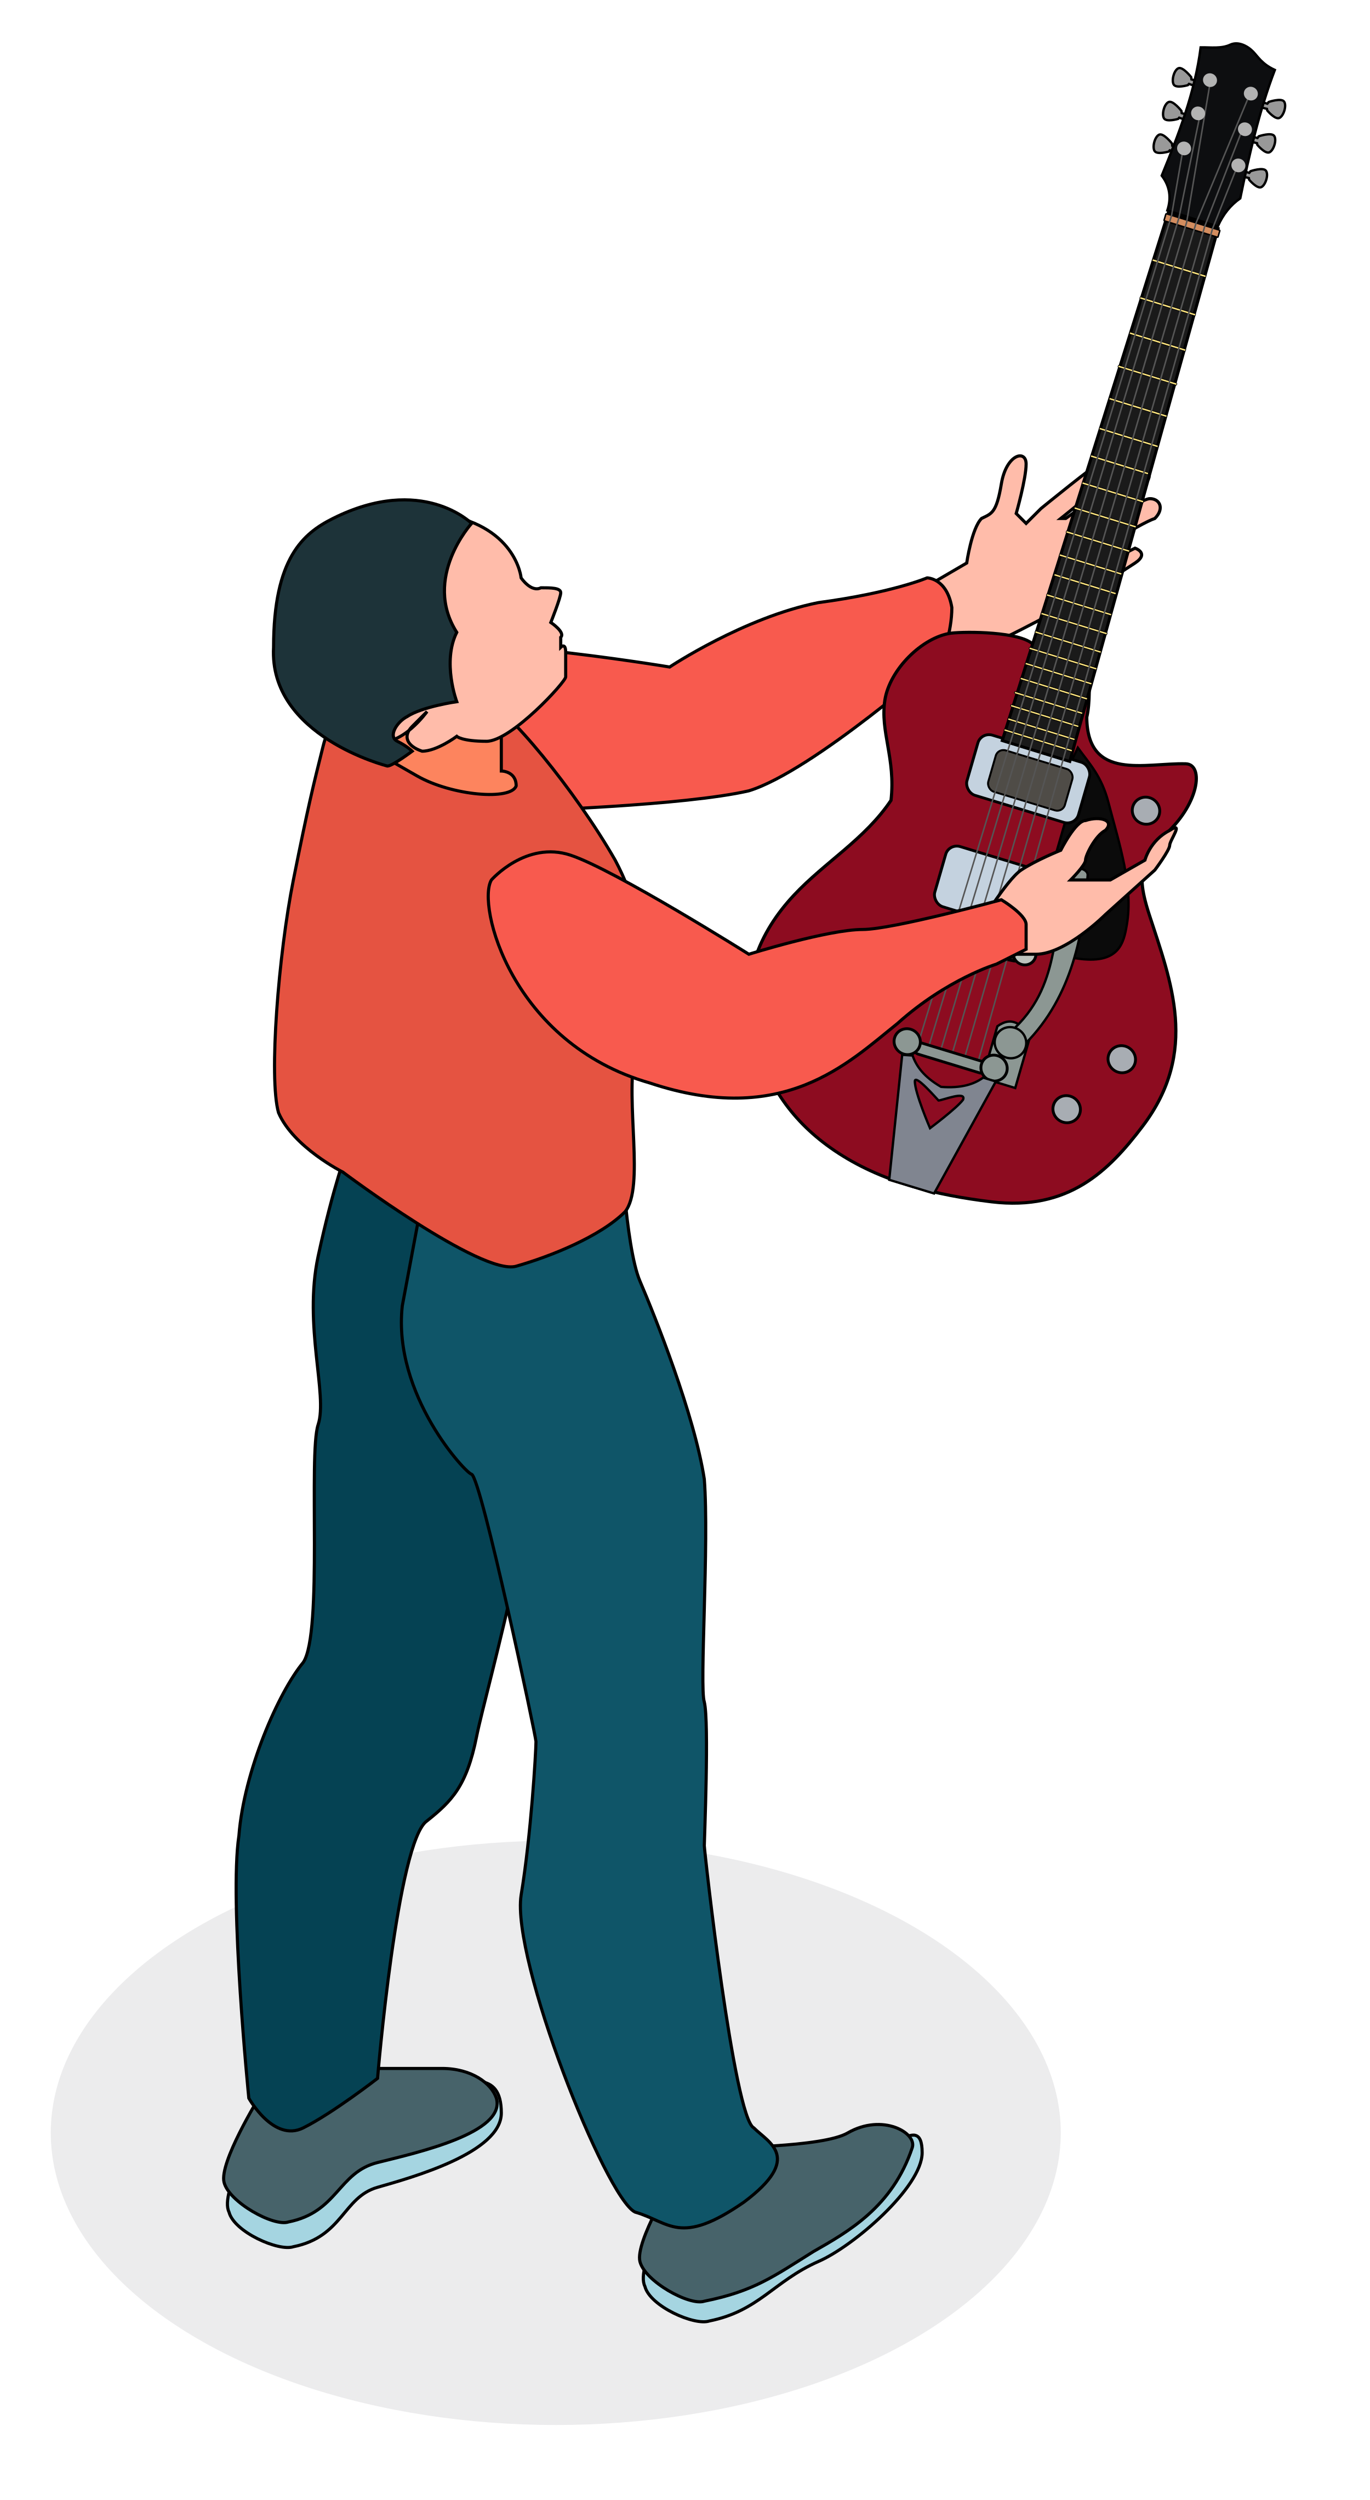
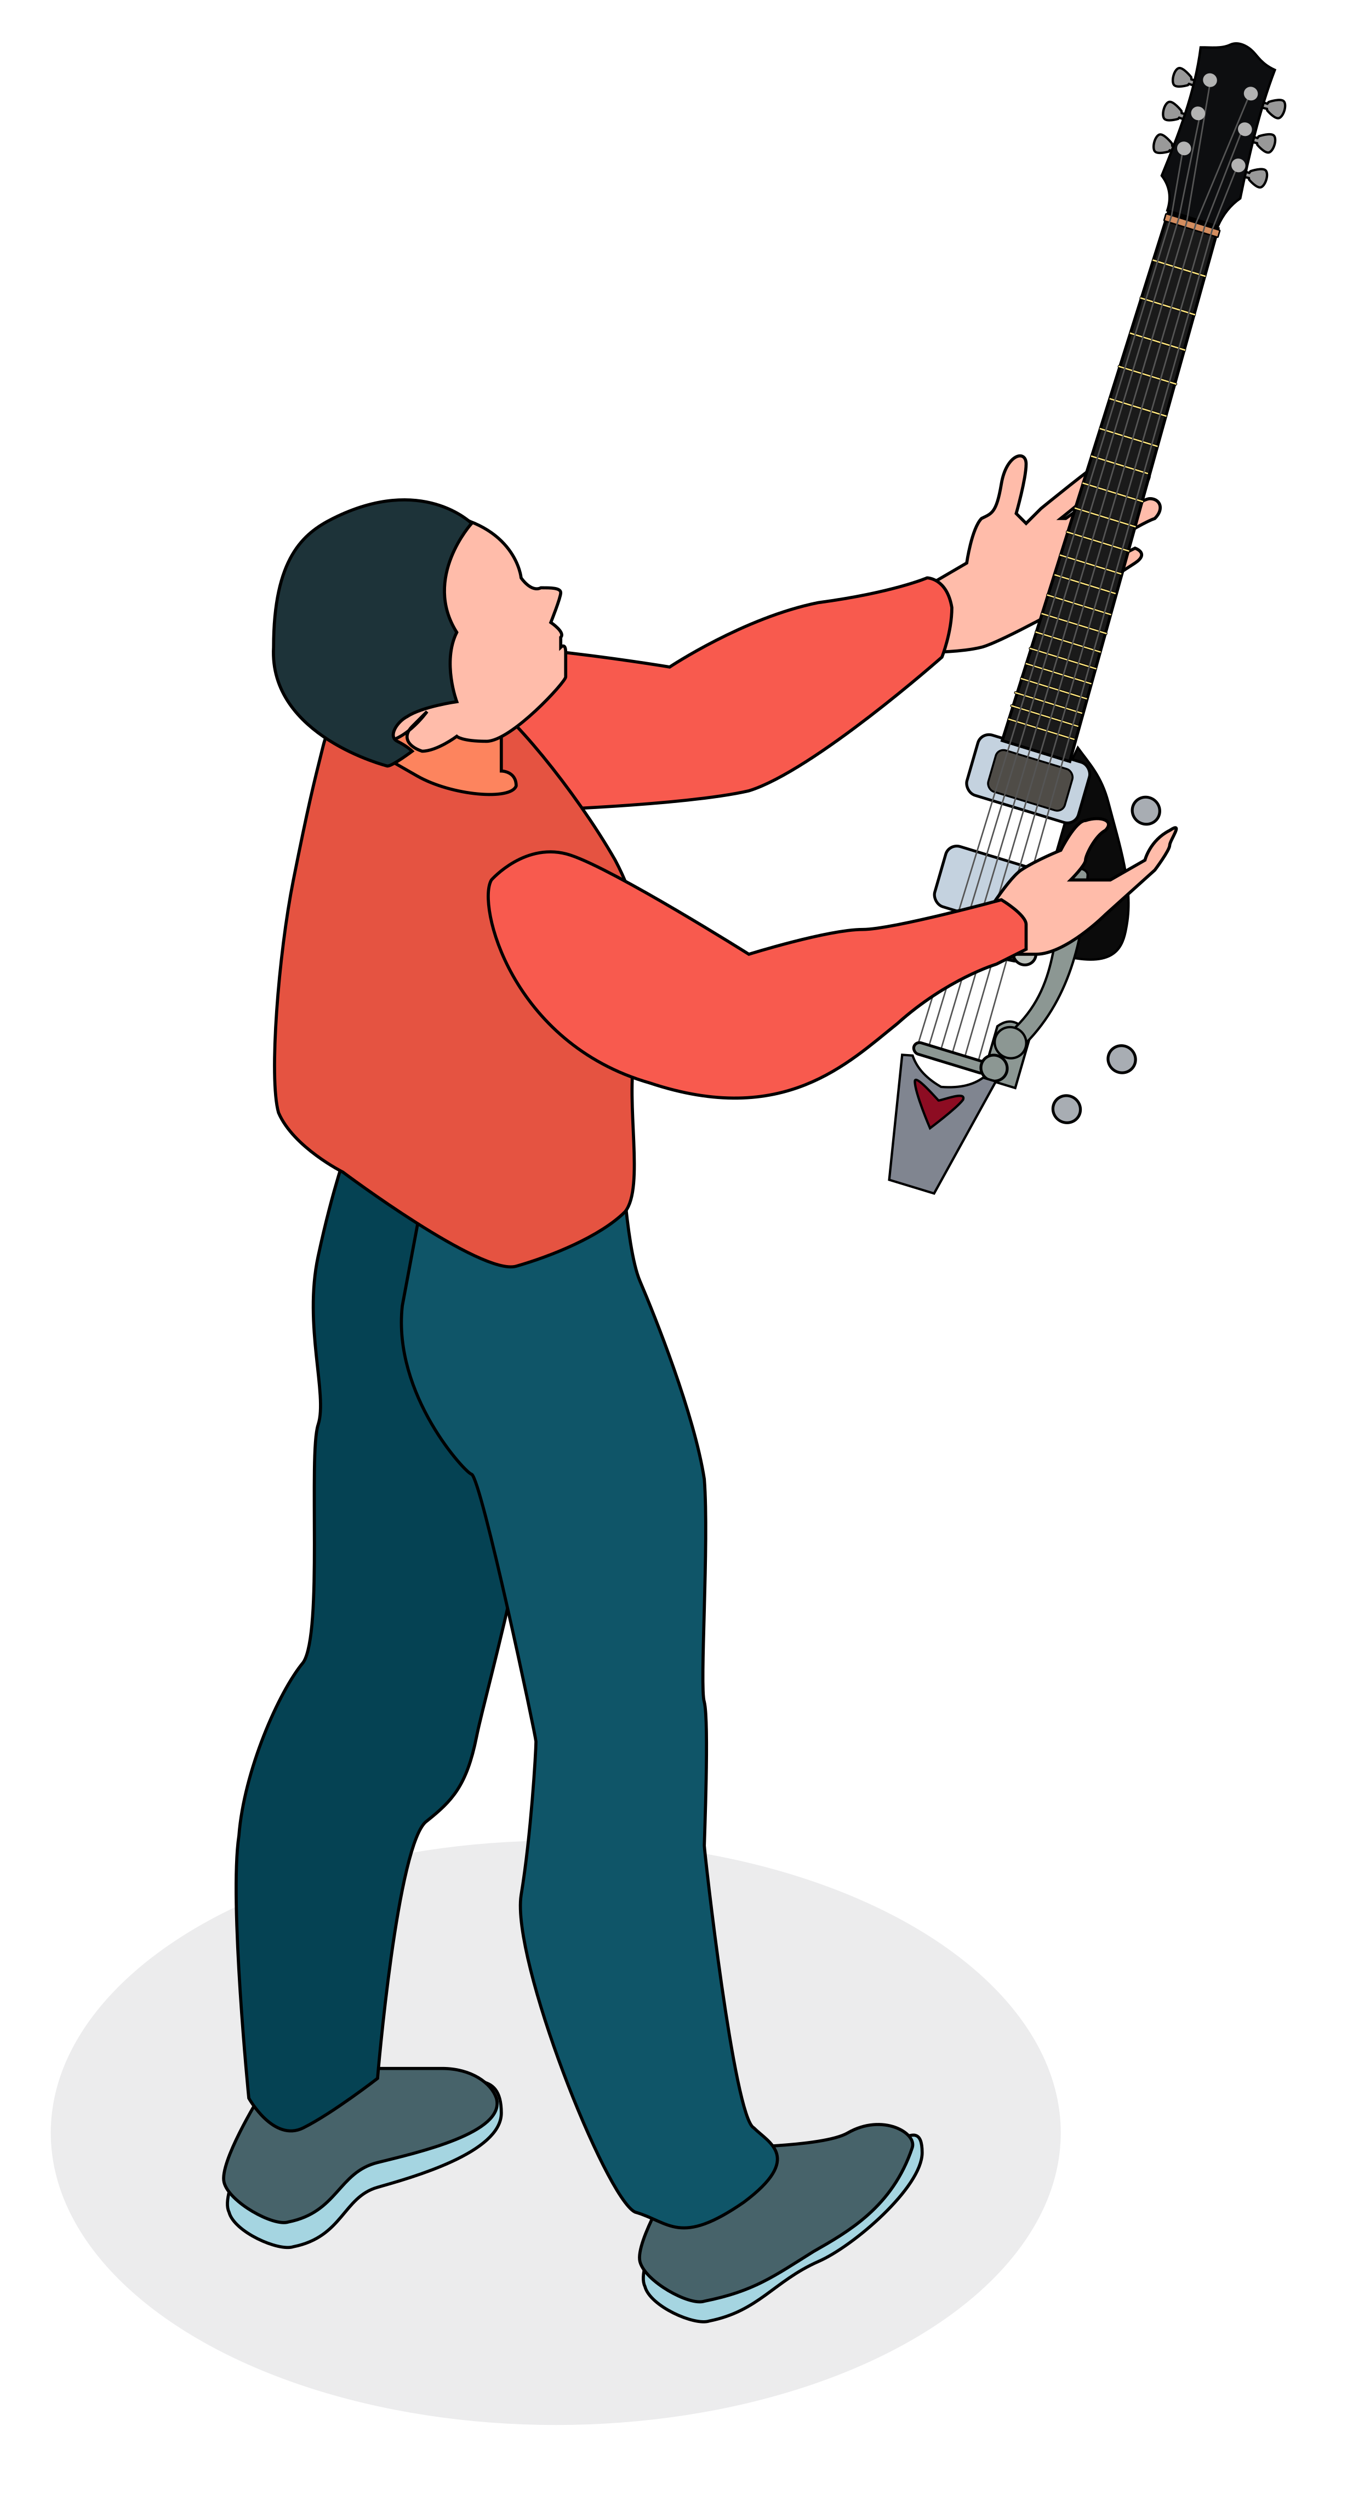
<svg xmlns="http://www.w3.org/2000/svg" xmlns:ns1="http://www.inkscape.org/namespaces/inkscape" xmlns:ns2="http://sodipodi.sourceforge.net/DTD/sodipodi-0.dtd" width="131.744mm" height="240.341mm" viewBox="0 0 131.744 240.341" version="1.1" id="svg6514" xml:space="preserve" ns1:version="1.2.2 (b0a8486, 2022-12-01)" ns2:docname="manwithredelecguitar.svg">
  <ns2:namedview id="namedview6516" pagecolor="#ffffff" bordercolor="#000000" borderopacity="0.25" ns1:showpageshadow="2" ns1:pageopacity="0.0" ns1:pagecheckerboard="0" ns1:deskcolor="#d1d1d1" ns1:document-units="mm" showgrid="false" ns1:zoom="0.84541947" ns1:cx="308.72248" ns1:cy="505.66614" ns1:window-width="1652" ns1:window-height="1099" ns1:window-x="1" ns1:window-y="25" ns1:window-maximized="0" ns1:current-layer="g4244" />
  <defs id="defs6511">
    <radialGradient id="weatherballoon-a" cx="12.611" cy="8.989" r="18.569" fx="12.611" fy="8.989" gradientTransform="scale(0.983,1.017)" gradientUnits="userSpaceOnUse">
      <stop offset="0%" stop-color="#FFF" id="stop7" />
      <stop offset="100%" stop-color="#C5ECF3" id="stop9" />
    </radialGradient>
  </defs>
  <g ns1:label="Layer 1" ns1:groupmode="layer" id="layer1" transform="translate(8.6,-74.961)">
    <g id="g11" transform="matrix(1.587,0,0,1.587,54.472,6.933)" style="fill:none">
      <g transform="translate(3)" id="g15">
        <g transform="translate(0,57)" id="g45" />
      </g>
      <g id="g4173" transform="matrix(3,0,0,3,-40.167,-98.625)">
        <g transform="translate(0.667,-0.667)" id="g4244">
          <g id="g7922">
            <ellipse cx="10.7" cy="90.9" rx="10.2" ry="5.9" id="ellipse13" style="opacity:0.1;fill:#414046" />
            <path transform="translate(3)" d="M 14.8,59.9 16,59.2 c 0,0 0.1,-0.7 0.3,-0.9 0.2,-0.1 0.3,-0.1 0.4,-0.7 0.1,-0.6 0.5,-0.7 0.5,-0.4 0,0.3 -0.2,1 -0.2,1 l 0.2,0.2 0.3,-0.3 c 0,0 1.1,-0.9 1.3,-1 0.2,-0.1 0.5,0 0.3,0.2 -0.2,0.2 -1.2,1 -1.2,1 H 18 c 0,0 1.4,-1 1.5,-1 0.1,0 0.3,0.1 0.1,0.3 -0.2,0.2 -1.4,1.1 -1.4,1.1 h 0.1 c 0,0 1.2,-0.8 1.4,-0.8 0.2,0 0.3,0.2 0.1,0.4 -0.3,0.1 -1.4,0.8 -1.4,0.8 v 0.3 c 0,0 1,-0.5 1,-0.5 0,0 0.3,0.1 0,0.3 -0.3,0.2 -1.1,0.7 -1.1,0.7 0,0 -1.6,0.9 -2,1 -0.4,0.1 -1,0.1 -1,0.1 0,0 -1.5,0.4 -1.5,0.2 0.3,0 1,-1.3 1,-1.3 z" id="path17" ns1:connector-curvature="0" style="fill:#ffbcaa;fill-opacity:1;stroke:#000000;stroke-width:0.063;stroke-dasharray:none;stroke-opacity:1" />
            <g style="fill:none;stroke:#000000;stroke-width:0.063;stroke-dasharray:none;stroke-opacity:1" transform="translate(3,89)" id="g47">
              <path d="m 1.7,1.8 c 0,0 -0.8,1.3 -0.6,1.7 0.1,0.4 1,0.8 1.3,0.7 C 3.4,4 3.4,3.2 4.1,3 4.8,2.8 6.6,2.3 6.6,1.5 6.6,0.6 5.9,0.9 5.3,0.9 4.7,0.9 2.6,1.1 2.6,1.1 Z" id="path49" ns1:connector-curvature="0" style="fill:#a5d5e1;stroke:#000000;stroke-width:0.063;stroke-dasharray:none;stroke-opacity:1" />
              <path d="m 1.7,1.2 c 0,0 -0.8,1.3 -0.7,1.7 0.1,0.4 1,0.9 1.3,0.8 1,-0.2 1,-1 1.8,-1.2 C 4.9,2.3 6.7,1.9 6.5,1.2 6.4,0.9 6,0.6 5.4,0.6 c -0.6,0 -2.8,0 -2.8,0 z" id="path51" ns1:connector-curvature="0" style="fill:#47636a;fill-opacity:1;stroke:#000000;stroke-width:0.063;stroke-dasharray:none;stroke-opacity:1" />
            </g>
            <g style="fill:none;stroke:#000000;stroke-width:0.063;stroke-dasharray:none;stroke-opacity:1" transform="translate(12,90)" id="g53">
              <path d="M 1.1,2.3 C 1.1,2.3 0.3,3.6 0.5,4 0.6,4.4 1.5,4.8 1.8,4.7 2.8,4.5 3.1,3.9 4,3.5 4.7,3.2 6.1,2 6.1,1.3 6.1,0.4 5.3,1.5 4.7,1.5 4.1,1.5 2,1.7 2,1.7 Z" id="path55" ns1:connector-curvature="0" style="fill:#a5d5e1;stroke:#000000;stroke-width:0.063;stroke-dasharray:none;stroke-opacity:1" />
              <path d="m 1.1,1.8 c 0,0 -0.8,1.3 -0.7,1.7 0.1,0.4 1,0.9 1.3,0.8 1,-0.2 1.4,-0.5 2.2,-1 C 4.6,2.9 5.5,2.4 5.9,1.2 6,0.9 5.3,0.5 4.6,0.9 4.1,1.2 2,1.2 2,1.2 Z" id="path57" ns1:connector-curvature="0" style="fill:#47636a;fill-opacity:1;stroke:#000000;stroke-width:0.063;stroke-dasharray:none;stroke-opacity:1" />
            </g>
            <g style="fill:none;stroke:#000000;stroke-width:0.063;stroke-dasharray:none;stroke-opacity:1" transform="translate(4,70)" id="g59">
              <path d="M 2.5,1 C 2.5,1 2.2,1.8 1.9,3.2 1.6,4.6 2.1,6 1.9,6.6 1.7,7.2 2,10.8 1.6,11.4 1.1,12 0.4,13.6 0.3,14.9 c -0.2,1.3 0.2,5.3 0.2,5.3 0,0 0.5,0.9 1.1,0.6 0.6,-0.3 1.5,-1 1.5,-1 0,0 0.4,-4.8 1,-5.2 0.5,-0.4 0.8,-0.7 1,-1.7 C 5.3,11.9 6.6,7.5 6.6,4.3 6.6,2.5 5.3,1.6 4.1,1.2 3.3,1.1 2.5,1 2.5,1 Z" id="path61" ns1:connector-curvature="0" style="fill:#054253;stroke:#000000;stroke-width:0.063;stroke-dasharray:none;stroke-opacity:1" />
              <path d="M 3.6,4.2 4.2,1 8,0.7 c 0,0 0.1,2.3 0.4,3 0.3,0.7 1.1,2.7 1.3,4 0.1,1.3 -0.1,4.2 0,4.5 0.1,0.4 0,2.8 0,2.9 0,0.1 0.6,5.5 1,5.7 0.3,0.3 1,0.6 -0.2,1.5 C 9.2,23.2 9,22.7 8.3,22.5 7.7,22.2 5.8,17.4 6,16.1 6.2,14.9 6.3,13.2 6.3,13 6.3,12.9 5.2,7.7 5,7.6 4.9,7.6 3.4,6 3.6,4.2 Z" id="path63" ns1:connector-curvature="0" style="fill:#0f5568;stroke:#000000;stroke-width:0.063;stroke-dasharray:none;stroke-opacity:1" />
            </g>
            <path transform="translate(3,57)" d="m 3.3,6.1 c 0,0 0.1,-1.6 1,-2.1 0.9,-0.5 5.7,0.3 5.7,0.3 0,0 1.5,-1 3,-1.3 1.5,-0.2 2.2,-0.5 2.2,-0.5 0,0 0.4,0 0.5,0.6 0,0.5 -0.2,1 -0.2,1 0,0 -2.6,2.3 -3.9,2.7 -1.3,0.3 -4.5,0.4 -4.5,0.4 0,0 -3.4,1 -3.8,-1.1 z" id="path65" ns1:connector-curvature="0" style="fill:#f85a4e;stroke:#000000;stroke-width:0.063;stroke-dasharray:none;stroke-opacity:1" />
            <path transform="translate(3,57)" d="M 3.7,5 C 3.7,5 3.2,5.1 3,5.9 2.8,6.7 2.7,7.1 2.4,8.6 c -0.3,1.5 -0.5,4 -0.3,4.7 0.3,0.7 1.3,1.2 1.3,1.2 0,0 2.8,2.1 3.5,1.9 0.7,-0.2 1.7,-0.6 2.2,-1.1 0.4,-0.5 0,-2.2 0.2,-3.2 C 9.5,11.1 9.7,9.7 8.9,8.2 8.1,6.8 6.7,5.1 6.2,4.9 5.7,4.8 3.7,5 3.7,5 Z" id="path67" ns1:connector-curvature="0" style="fill:#e55341;stroke:#000000;stroke-width:0.063;stroke-dasharray:none;stroke-opacity:1" />
            <path transform="translate(3,57)" d="M 4,5 3.9,5.5 C 3.8,5.8 3.9,6 4.2,6.1 L 4.9,6.5 C 5.6,6.9 6.8,7 6.9,6.7 6.9,6.4 6.6,6.4 6.6,6.4 c 0,0 0,-0.1 0,-0.5 0,-0.4 0,-0.8 0,-0.8 z" id="path69" ns1:connector-curvature="0" style="fill:#fd845e;stroke:#000000;stroke-width:0.063;stroke-dasharray:none;stroke-opacity:1" />
            <path transform="translate(3,57)" d="M 2.9,1.8 C 3,1.8 3.7,0.9 5.3,1.2 6.9,1.4 7,2.5 7,2.5 c 0,0 0.2,0.3 0.4,0.2 0.2,0 0.4,0 0.4,0.1 0,0.1 -0.2,0.6 -0.2,0.6 0,0 0.3,0.2 0.2,0.3 0,0.1 0,0.2 0,0.2 0,0 0.1,-0.1 0.1,0.1 0,0.2 0,0.4 0,0.5 C 7.9,4.6 6.8,5.8 6.3,5.8 5.8,5.8 5.7,5.7 5.7,5.7 5.7,5.7 5.3,6 5,6 4.7,5.9 4.6,5.7 4.8,5.5 5,5.3 5.1,5.2 5.1,5.2 5.1,5.2 4.6,5.9 4.1,5.8 3.5,5.7 2.3,5.3 2.3,4.2 2.1,2.3 2.7,1.9 2.9,1.8 Z" id="path71" ns1:connector-curvature="0" style="fill:#ffbcaa;stroke:#000000;stroke-width:0.063;stroke-dasharray:none;stroke-opacity:1" />
            <path transform="translate(3,57)" d="M 6,1.4 C 6,1.4 5,2.5 5.7,3.6 5.4,4.2 5.7,5 5.7,5 5.7,5 5,5.1 4.7,5.3 4.5,5.4 4.3,5.7 4.5,5.8 4.7,5.9 4.8,6 4.8,6 4.8,6 4.4,6.3 4.3,6.3 4.3,6.3 1.9,5.7 2,3.9 2,2.1 2.6,1.6 3.2,1.3 5,0.4 6,1.4 6,1.4 Z" id="path79" ns1:connector-curvature="0" style="fill:#1d3339;fill-opacity:1;stroke:#000000;stroke-width:0.063;stroke-dasharray:none;stroke-opacity:1" />
            <g id="g18041" transform="matrix(0.046,0.014,-0.013,0.045,17.646,30.021)">
-               <path id="path32016" ns2:nodetypes="ccscsssssscscsc" style="fill:#8d0c20;fill-rule:evenodd;stroke:#000000;stroke-width:1.343px" d="m 256.78,614.27 c 2.25,7.93 4.8,15.25 5.15,21.88 7.73,26.48 28.98,11.37 45.4,6.76 7.54,-2.12 10.33,15.36 -0.83,33 -2.17,13.04 -9.4,14.17 3.58,33.67 16.64,25 36.22,50.27 22.08,88.21 -8.51,22.83 -20.04,44.35 -52.19,50.19 -23.08,4.19 -46.84,5.75 -69.32,-1.42 -20.91,-6.67 -34.27,-18.87 -44.36,-34.34 -15.12,-23.19 -11.18,-46.82 -1.86,-65.81 8.67,-17.65 22.19,-32.11 28.18,-51.43 -2.97,-17.91 -12.47,-26.89 -14.16,-40.56 -1.63,-13.26 7.8,-30.61 18.82,-35.88 6.29,-2.81 27.72,-9.3 34.45,-5.75 3,1.58 -1.37,29.77 0.81,32.57" />
              <path id="path16065" ns2:nodetypes="cssscccc" style="fill:#0b0b0b;fill-rule:evenodd;stroke:#000000;stroke-width:1px" d="m 261.88,649.82 c 6.68,5.21 12.89,8.76 18.69,18.68 9.5,16.25 19.9,31.44 21.72,48.24 0.83,7.66 1.78,17.62 -16.67,20.2 -6.63,0.93 -13.47,-4.68 -20.2,-11.11 v -69.7 h -4.55 z" />
              <rect id="rect16067" style="fill:#4f4c47;fill-rule:evenodd;stroke:#000000;stroke-width:0.832;stroke-linecap:round" ry="3.436" height="18.551" width="33.641" y="709.48" x="229.69" />
              <rect id="rect18009" style="fill:#c4d2df;fill-rule:evenodd;stroke:#000000;stroke-width:1.211;stroke-linecap:round" ry="5.003" height="27.01" width="48.981" y="705.38" x="220.98" />
              <rect id="rect18007" style="fill:#c4d2df;fill-rule:evenodd;stroke:#000000;stroke-width:1.211;stroke-linecap:round" ry="5.003" height="27.01" width="48.981" y="655.38" x="220.98" />
              <rect id="rect18011" style="fill:#4f4c47;fill-rule:evenodd;stroke:#000000;stroke-width:0.832;stroke-linecap:round" ry="3.436" height="18.551" width="33.641" y="659.99" x="229.69" />
              <path id="path18025" ns2:nodetypes="cccccc" style="fill:#8c9793;fill-rule:evenodd;stroke:#000000;stroke-width:1px" d="m 261.88,787.45 v -12.63 c 4.8,-6.29 9.6,-3.65 14.4,0 v 23.24 h -13.89 z" />
              <path id="path16057" ns2:nodetypes="ccssccccc" style="fill:#999999;fill-rule:evenodd;stroke:#000000;stroke-width:1.001px" d="m 264.5,393.38 0.31,0.65 c 0,0 4.36,2.95 5.81,1.5 1.44,-1.45 1.52,-5.98 -0.03,-7.29 -1.56,-1.31 -6.19,2.07 -6.19,2.07 l -0.36,0.89 -2.51,0.01 0.01,2.31 z" />
              <path id="path16059" ns2:nodetypes="ccssccccc" style="fill:#999999;fill-rule:evenodd;stroke:#000000;stroke-width:1.001px" d="m 263.74,377.97 0.31,0.66 c 0,0 4.36,2.95 5.81,1.5 1.44,-1.45 1.52,-5.99 -0.03,-7.3 -1.56,-1.3 -6.19,2.07 -6.19,2.07 l -0.35,0.9 -2.52,0.01 0.01,2.31 z" />
              <path id="path16061" ns2:nodetypes="ccssccccc" style="fill:#999999;fill-rule:evenodd;stroke:#000000;stroke-width:1.001px" d="m 263.74,362.57 0.31,0.65 c 0,0 4.36,2.95 5.81,1.5 1.44,-1.45 1.52,-5.98 -0.03,-7.29 -1.56,-1.31 -6.19,2.07 -6.19,2.07 l -0.35,0.89 -2.52,0.01 0.01,2.31 z" />
              <path id="path32014" ns2:nodetypes="ccssccccc" style="fill:#999999;fill-rule:evenodd;stroke:#000000;stroke-width:1.001px" d="m 229.36,362.06 -0.31,0.66 c 0,0 -4.36,2.95 -5.81,1.5 -1.44,-1.45 -1.52,-5.99 0.03,-7.3 1.56,-1.3 6.19,2.07 6.19,2.07 l 0.36,0.9 2.51,0.01 -0.01,2.31 z" />
              <path id="path16053" ns2:nodetypes="ccssccccc" style="fill:#999999;fill-rule:evenodd;stroke:#000000;stroke-width:1.001px" d="m 229.36,377.22 -0.31,0.65 c 0,0 -4.36,2.95 -5.81,1.5 -1.44,-1.45 -1.52,-5.99 0.03,-7.29 1.56,-1.31 6.19,2.07 6.19,2.07 l 0.36,0.89 2.51,0.01 -0.01,2.31 z" />
              <path id="path16055" ns2:nodetypes="ccssccccc" style="fill:#999999;fill-rule:evenodd;stroke:#000000;stroke-width:1.001px" d="m 229.36,391.86 -0.31,0.66 c 0,0 -4.36,2.94 -5.81,1.5 -1.44,-1.45 -1.52,-5.99 0.03,-7.3 1.56,-1.3 6.19,2.07 6.19,2.07 l 0.36,0.9 2.51,0.01 -0.01,2.31 z" />
              <path id="path16063" ns2:nodetypes="cccsscccc" style="fill:#0d0e10;fill-rule:evenodd;stroke:#000000;stroke-width:1px" d="m 235.37,416.98 c 0.2,-5.7 -1.81,-10.3 -6.32,-13.64 2.02,-19.28 3.7,-38.55 0.76,-57.83 4.07,-1.32 8.51,-1.98 11.62,-4.8 2.81,-2.55 7.13,-1.71 10.1,0 2.55,1.47 5.03,4 10.86,4.8 -1.51,18.7 -0.48,37.96 1.01,57.32 -3.11,3.97 -5.07,8.75 -5.81,14.4 z" />
              <path id="path32032" style="fill:#1a1a1a;fill-rule:evenodd;stroke:#000000;stroke-width:1.272px" d="m 236.01,417.97 -5.47,238.42 29.69,0.12 -2.28,-238.45 z" />
-               <rect id="rect32034" ry="0.19" style="fill:#ffe680;fill-rule:evenodd;stroke:#000000;stroke-width:0.287" transform="matrix(1,0.004,-0.004,1,0,0)" height="0.871" width="29.858" y="650.33" x="232.67" />
              <rect id="rect32036" ry="0.19" style="fill:#ffe680;fill-rule:evenodd;stroke:#000000;stroke-width:0.285" transform="matrix(1,0.004,-0.004,1,0,0)" height="0.873" width="29.404" y="645.35" x="232.89" />
              <rect id="rect32038" ry="0.19" style="fill:#ffe680;fill-rule:evenodd;stroke:#000000;stroke-width:0.287" transform="matrix(1,0.004,-0.004,1,0,0)" height="0.871" width="29.858" y="639.48" x="232.44" />
              <rect id="rect32040" ry="0.19" style="fill:#ffe680;fill-rule:evenodd;stroke:#000000;stroke-width:0.287" transform="matrix(1,0.004,-0.004,1,0,0)" height="0.871" width="29.858" y="633.6" x="232.44" />
              <rect id="rect32042" ry="0.19" style="fill:#ffe680;fill-rule:evenodd;stroke:#000000;stroke-width:0.285" transform="matrix(1,0.004,-0.004,1,0,0)" height="0.873" width="29.404" y="627.05" x="233.12" />
              <rect id="rect32044" ry="0.19" style="fill:#ffe680;fill-rule:evenodd;stroke:#000000;stroke-width:0.284" transform="matrix(1,0.004,-0.004,1,0,0)" height="0.874" width="29.177" y="620.27" x="233.35" />
              <rect id="rect32046" ry="0.19" style="fill:#ffe680;fill-rule:evenodd;stroke:#000000;stroke-width:0.286" transform="matrix(1,0.004,-0.004,1,0,0)" height="0.872" width="29.631" y="613.49" x="233.12" />
              <rect id="rect32048" ry="0.19" style="fill:#ffe680;fill-rule:evenodd;stroke:#000000;stroke-width:0.283" transform="matrix(1,0.004,-0.004,1,0,0)" height="0.875" width="28.95" y="606.03" x="233.58" />
              <rect id="rect32050" ry="0.19" style="fill:#ffe680;fill-rule:evenodd;stroke:#000000;stroke-width:0.283" transform="matrix(1,0.004,-0.004,1,0,0)" height="0.875" width="28.95" y="597.67" x="233.81" />
              <rect id="rect32052" ry="0.191" style="fill:#ffe680;fill-rule:evenodd;stroke:#000000;stroke-width:0.281" transform="matrix(1,0.004,-0.004,1,0,0)" height="0.877" width="28.495" y="589.3" x="233.8" />
              <rect id="rect32054" ry="0.192" style="fill:#ffe680;fill-rule:evenodd;stroke:#000000;stroke-width:0.275" transform="matrix(1,0.004,-0.004,1,0,0)" height="0.883" width="27.132" y="580.03" x="234.49" />
              <rect id="rect32056" ry="0.192" style="fill:#ffe680;fill-rule:evenodd;stroke:#000000;stroke-width:0.276" transform="matrix(1,0.004,-0.004,1,0,0)" height="0.882" width="27.359" y="571.22" x="234.26" />
              <rect id="rect32058" ry="0.191" style="fill:#ffe680;fill-rule:evenodd;stroke:#000000;stroke-width:0.278" transform="matrix(1,0.004,-0.004,1,0,0)" height="0.88" width="27.814" y="560.82" x="234.26" />
              <rect id="rect32060" ry="0.195" style="fill:#ffe680;fill-rule:evenodd;stroke:#000000;stroke-width:0.263" transform="matrix(1,0.004,-0.004,1,0,0)" height="0.895" width="24.406" y="455.04" x="236.31" />
              <rect id="rect32062" ry="0.196" style="fill:#ffe680;fill-rule:evenodd;stroke:#000000;stroke-width:0.259" transform="matrix(1,0.004,-0.004,1,0,0)" height="0.9" width="23.498" y="437.87" x="236.87" />
              <rect id="rect32076" ry="0.197" style="fill:#d38d5f;fill-rule:evenodd;stroke:#000000;stroke-width:0.636" transform="matrix(1,0.004,-0.004,1,0,0)" height="3.164" width="23.731" y="417.52" x="236.87" />
              <rect id="rect32088" ry="0.193" style="fill:#ffe680;fill-rule:evenodd;stroke:#000000;stroke-width:0.269" transform="matrix(1,0.004,-0.004,1,0,0)" height="0.889" width="25.769" y="486.01" x="235.62" />
              <rect id="rect32090" ry="0.195" style="fill:#ffe680;fill-rule:evenodd;stroke:#000000;stroke-width:0.264" transform="matrix(1,0.004,-0.004,1,0,0)" height="0.894" width="24.633" y="470.87" x="236.31" />
              <rect id="rect32092" ry="0.194" style="fill:#ffe680;fill-rule:evenodd;stroke:#000000;stroke-width:0.267" transform="matrix(1,0.004,-0.004,1,0,0)" height="0.891" width="25.315" y="500.47" x="235.85" />
              <rect id="rect32094" ry="0.193" style="fill:#ffe680;fill-rule:evenodd;stroke:#000000;stroke-width:0.269" transform="matrix(1,0.004,-0.004,1,0,0)" height="0.889" width="25.769" y="514.04" x="235.4" />
              <rect id="rect32096" ry="0.194" style="fill:#ffe680;fill-rule:evenodd;stroke:#000000;stroke-width:0.267" transform="matrix(1,0.004,-0.004,1,0,0)" height="0.891" width="25.315" y="526.47" x="235.17" />
              <rect id="rect32098" ry="0.192" style="fill:#ffe680;fill-rule:evenodd;stroke:#000000;stroke-width:0.274" transform="matrix(1,0.004,-0.004,1,0,0)" height="0.884" width="26.905" y="538.67" x="234.94" />
              <rect id="rect32100" ry="0.192" style="fill:#ffe680;fill-rule:evenodd;stroke:#000000;stroke-width:0.275" transform="matrix(1,0.004,-0.004,1,0,0)" height="0.883" width="27.132" y="549.97" x="234.71" />
              <rect id="rect18017" ry="3.436" style="fill:#1a1a1a;fill-rule:evenodd;stroke:#000000;stroke-width:1.211;stroke-linecap:round" transform="rotate(-5.664)" height="7.829" width="36.113" y="760.1" x="153.22" />
              <path id="path32102" ns2:nodetypes="ccc" style="fill:none;stroke:#555555;stroke-width:0.638" d="m 237.52,374.61 3.39,44.11 -4.36,372.74" />
              <path id="path32104" ns2:nodetypes="ccc" style="fill:none;stroke:#555555;stroke-width:0.638" d="m 258.37,391.04 -2.63,27.68 2.49,373.13" />
              <path id="path32106" ns2:nodetypes="ccc" style="fill:none;stroke:#555555;stroke-width:0.638" d="m 256.19,374.51 -3.87,44.24 -0.02,373.34" />
              <path id="path32108" ns2:nodetypes="ccc" style="fill:none;stroke:#555555;stroke-width:0.638" d="m 254.92,360.24 -6.48,58.15 -1.62,372.76" />
              <path id="path32110" ns2:nodetypes="ccc" style="fill:none;stroke:#555555;stroke-width:0.638" d="m 237.81,359.44 6.74,60.11 -2.75,373.19" />
              <circle id="path32112" style="fill:#b3b3b3;fill-rule:evenodd" transform="matrix(1.278,0.005,-0.005,1.266,-300.62,279.89)" cx="435.357" cy="60.219" r="2.321" />
              <circle id="path32114" style="fill:#b3b3b3;fill-rule:evenodd" transform="matrix(1.278,0.005,-0.005,1.266,-298.85,295.32)" cx="435.357" cy="60.219" r="2.321" />
              <circle id="path32116" style="fill:#b3b3b3;fill-rule:evenodd" transform="matrix(1.278,0.005,-0.005,1.266,-297.28,311.07)" cx="435.357" cy="60.219" r="2.321" />
              <circle id="path32118" style="fill:#b3b3b3;fill-rule:evenodd" transform="matrix(1.278,0.005,-0.005,1.266,-319.61,294.66)" cx="435.357" cy="60.219" r="2.321" />
              <circle id="path32120" style="fill:#b3b3b3;fill-rule:evenodd" transform="matrix(1.278,0.005,-0.005,1.266,-318.68,279.46)" cx="435.357" cy="60.219" r="2.321" />
              <path id="path32126" ns2:nodetypes="ccc" style="fill:none;stroke:#555555;stroke-width:0.637" d="m 234.69,390.89 2.98,27.69 -5.73,373.35" />
              <circle id="path32128" style="fill:#b3b3b3;fill-rule:evenodd" transform="matrix(1.278,0.005,-0.005,1.266,-321.18,310.88)" cx="435.357" cy="60.219" r="2.321" />
              <circle id="path18013" style="fill:#bec3bd;fill-rule:evenodd;stroke:#000000;stroke-width:1.211;stroke-linecap:round" transform="translate(2.02,-1.01)" cx="225.011" cy="746.286" r="4.798" />
              <circle id="path18015" style="fill:#bec3bd;fill-rule:evenodd;stroke:#000000;stroke-width:1.211;stroke-linecap:round" transform="translate(39.396,-4.798)" cx="225.011" cy="746.286" r="4.798" />
              <rect id="rect18019" style="fill:#8c9793;fill-rule:evenodd;stroke:#000000;stroke-width:1.211;stroke-linecap:round" ry="2.525" height="5.051" width="32.072" y="791.24" x="230.57" />
-               <circle id="path18021" style="fill:#8c9793;fill-rule:evenodd;stroke:#000000;stroke-width:1.211;stroke-linecap:round" transform="translate(0,-1.01)" cx="227.284" cy="793.511" r="5.556" />
              <circle id="path18023" style="fill:#8c9793;fill-rule:evenodd;stroke:#000000;stroke-width:1.211;stroke-linecap:round" transform="translate(38.133,-1.01)" cx="227.284" cy="793.511" r="5.556" />
              <path id="path18027" ns2:nodetypes="csscc" style="fill:#8c9793;fill-rule:evenodd;stroke:#000000;stroke-width:1px" d="m 269.33,772.93 c 13.48,-24.54 2.52,-47.01 3.41,-69.58 0.17,-4.37 7.3,-5.33 7.98,-2.13 5.01,23.59 8.05,51.68 -5.58,77.39 z" />
              <circle id="path18029" style="fill:#8c9793;fill-rule:evenodd;stroke:#000000;stroke-width:1.211;stroke-linecap:round" transform="matrix(0.826,0,0,0.826,45.454,134.95)" cx="270.721" cy="780.884" r="8.081" />
              <circle id="path18031" style="fill:#a8adb3;fill-rule:evenodd;stroke:#000000;stroke-width:1.211;stroke-linecap:round" transform="translate(0.253,-0.505)" cx="299.258" cy="800.834" r="5.808" />
              <circle id="path18033" style="fill:#a8adb3;fill-rule:evenodd;stroke:#000000;stroke-width:1.211;stroke-linecap:round" transform="translate(16.668,-28.032)" cx="299.258" cy="800.834" r="5.808" />
              <circle id="path18035" style="fill:#a8adb3;fill-rule:evenodd;stroke:#000000;stroke-width:1.211;stroke-linecap:round" transform="translate(-2.525,-133.59)" cx="299.258" cy="800.834" r="5.808" />
              <path id="path18037" ns2:nodetypes="cccccccc" style="fill:#808590;fill-rule:evenodd;stroke:#000000;stroke-width:1px" d="m 231.07,797.55 c 2.77,3.97 7.02,7.39 15.15,9.35 8.34,-1.9 12.95,-5.19 15.91,-9.1 h 5.56 l -11.87,53.95 h -19.7 l -9.34,-53.19 z" />
              <path id="path18039" ns2:nodetypes="ccccs" style="fill:#8d0c22;fill-rule:evenodd;stroke:#000000;stroke-width:1px" d="m 234.99,807.91 c -0.89,-3.2 10.24,4.03 11.79,4.93 1.9,-0.79 10.16,-7.59 9.8,-3.41 -1.46,4.17 -10.01,15.9 -10.01,15.9 0,0 -10.26,-12.66 -11.58,-17.42 z" />
            </g>
            <g style="fill:none;stroke:#000000;stroke-width:0.063;stroke-dasharray:none;stroke-opacity:1" transform="translate(9,64)" id="g73">
              <path d="m 10.2,2.6 c 0,0 0.6,-1 0.9,-1.2 0.3,-0.2 0.8,-0.4 0.8,-0.4 0,0 0.3,-0.6 0.5,-0.6 0.3,-0.1 0.6,0 0.4,0.2 -0.2,0.1 -0.4,0.5 -0.4,0.6 0,0.1 -0.3,0.4 -0.3,0.4 h 0.8 l 0.7,-0.4 c 0,0 0.1,-0.4 0.5,-0.6 0.3,-0.2 0,0.2 0,0.3 0,0.1 -0.3,0.5 -0.3,0.5 l -1,0.9 c 0,0 -0.8,0.8 -1.4,0.8 -0.6,0 -0.9,0 -0.9,0 z" id="path75" ns1:connector-curvature="0" style="fill:#ffbcaa;stroke:#000000;stroke-width:0.063;stroke-dasharray:none;stroke-opacity:1" />
              <path d="m 0.4,1.6 c 0,0 0.7,-0.8 1.6,-0.5 0.9,0.3 3.6,2 3.6,2 0,0 1.6,-0.5 2.3,-0.5 0.6,0 2.8,-0.6 2.8,-0.6 0,0 0.5,0.3 0.5,0.5 0,0.3 0,0.5 0,0.5 l -0.6,0.3 c 0,0 -1,0.3 -2,1.2 -1,0.8 -2.3,2.1 -5,1.2 C 0.8,4.9 0.1,2.1 0.4,1.6 Z" id="path77" ns1:connector-curvature="0" style="fill:#f85a4e;stroke:#000000;stroke-width:0.063;stroke-dasharray:none;stroke-opacity:1" />
            </g>
          </g>
        </g>
      </g>
    </g>
  </g>
</svg>